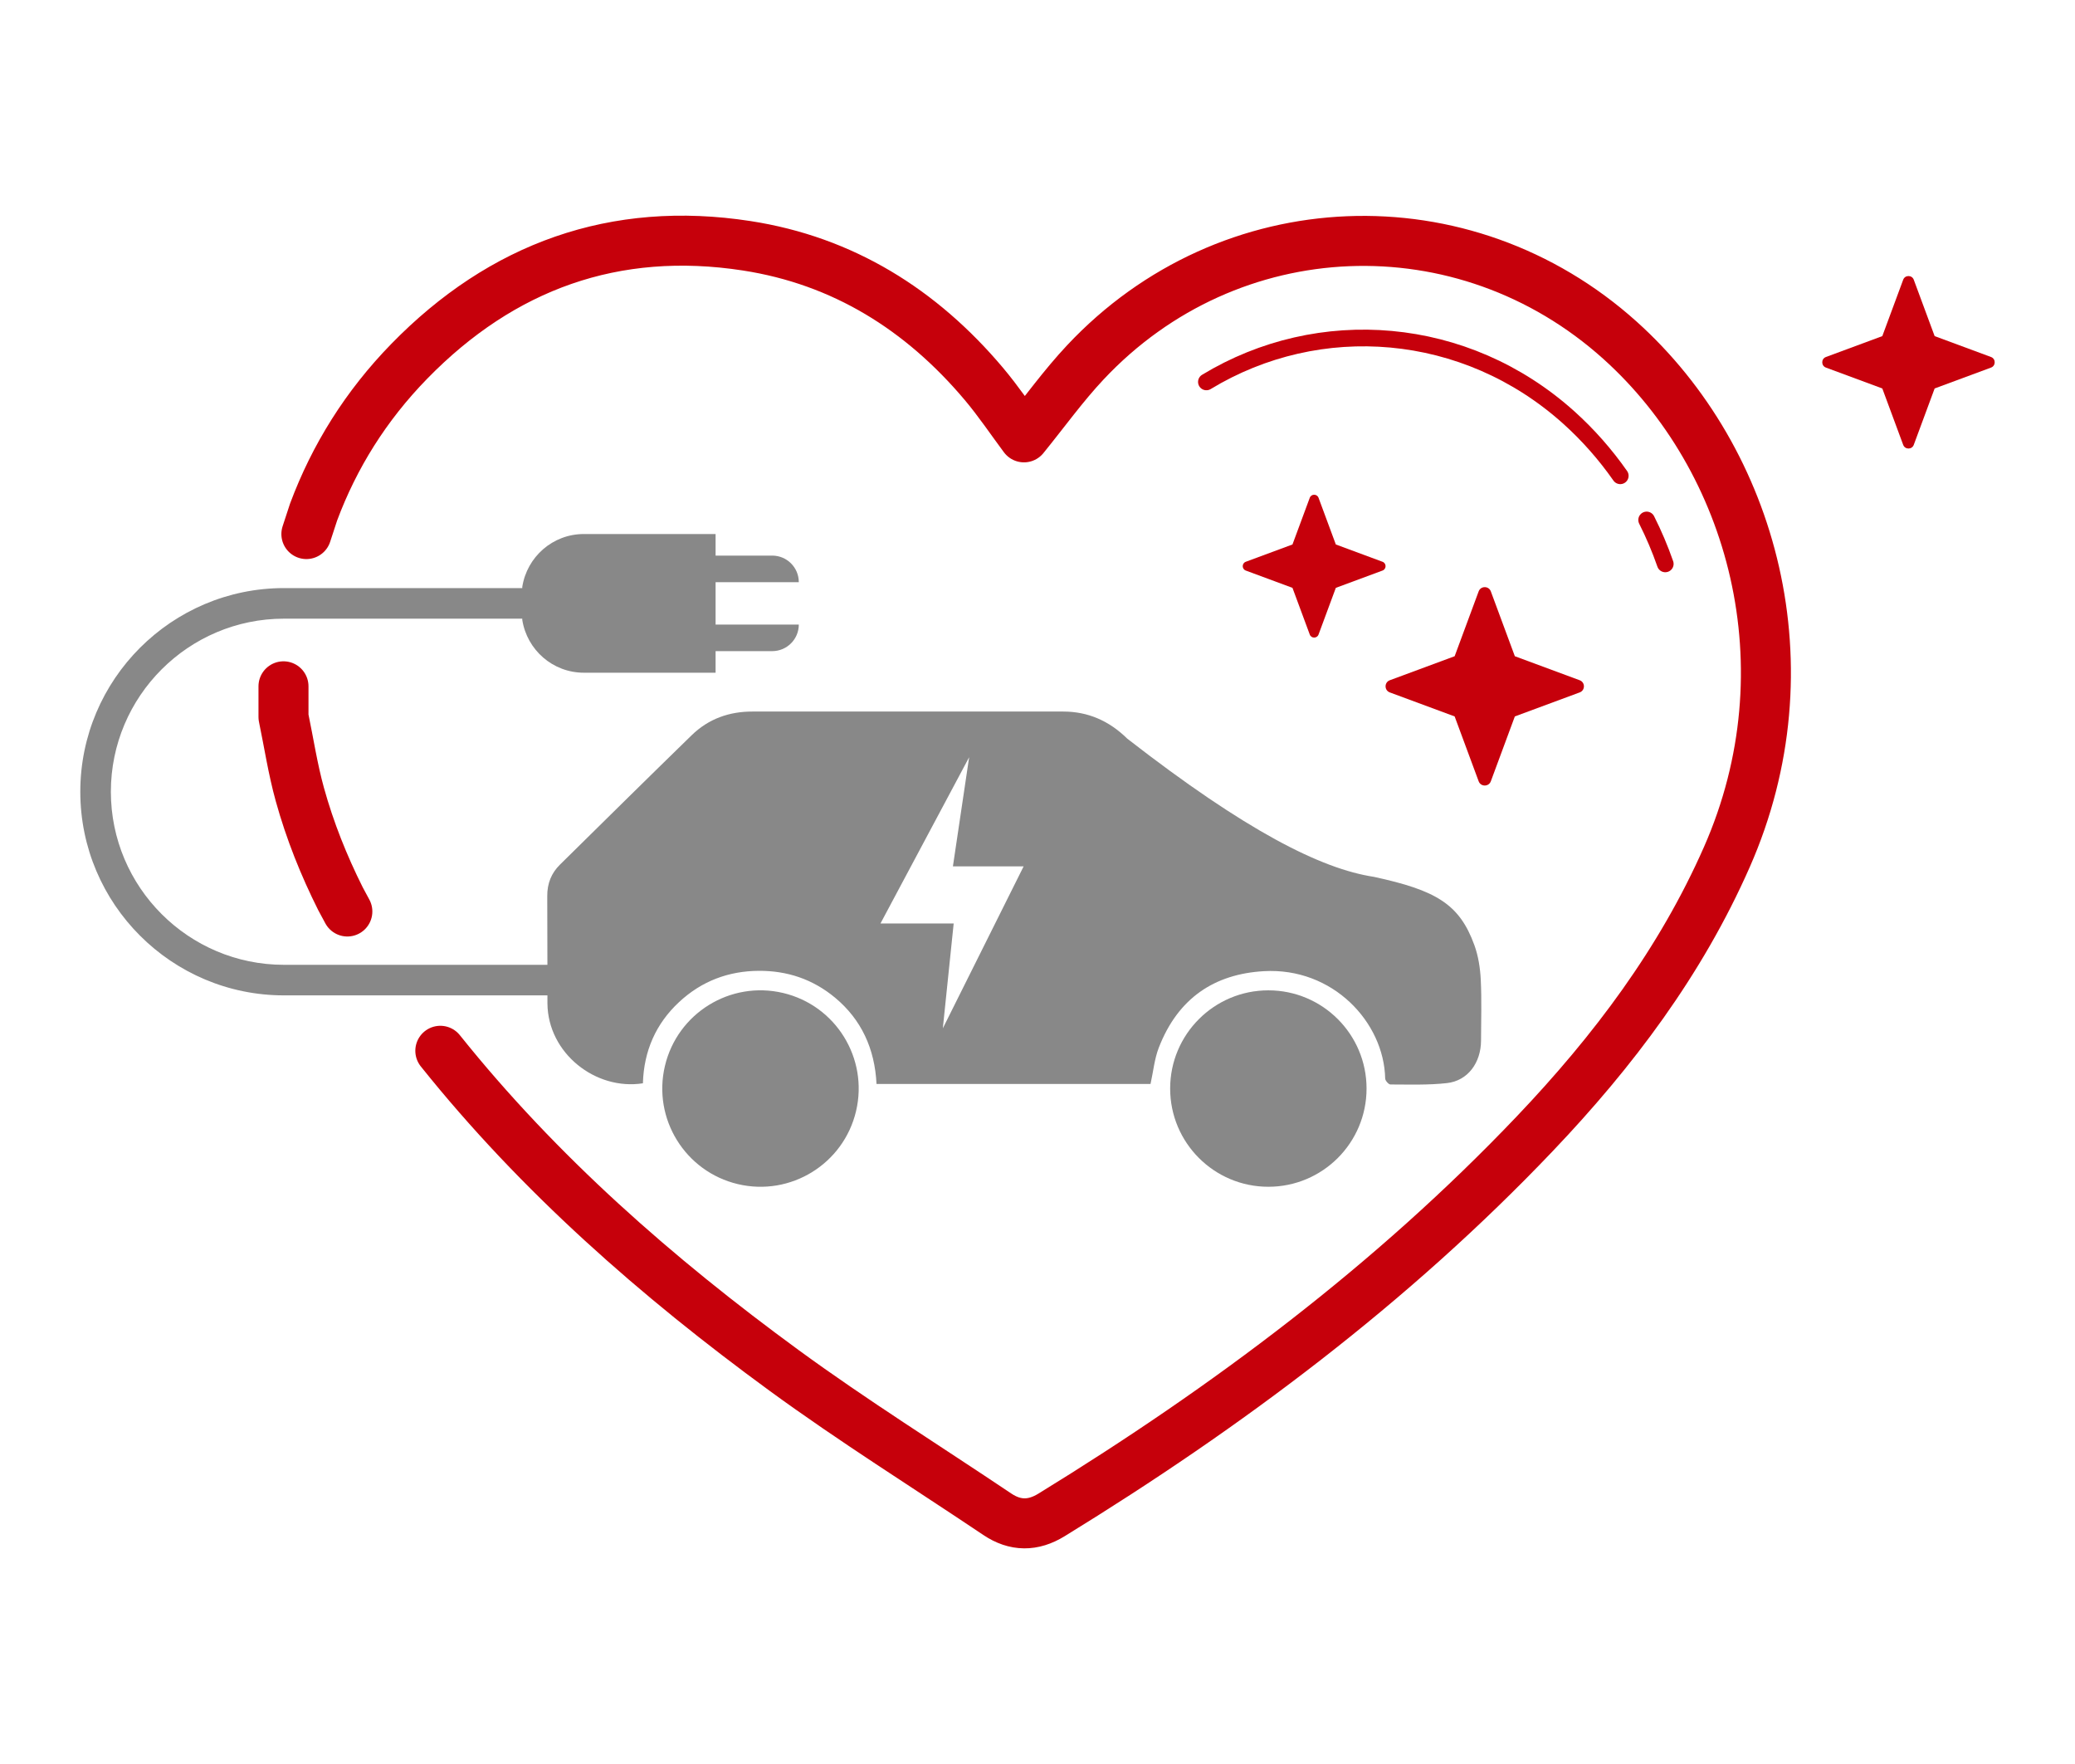
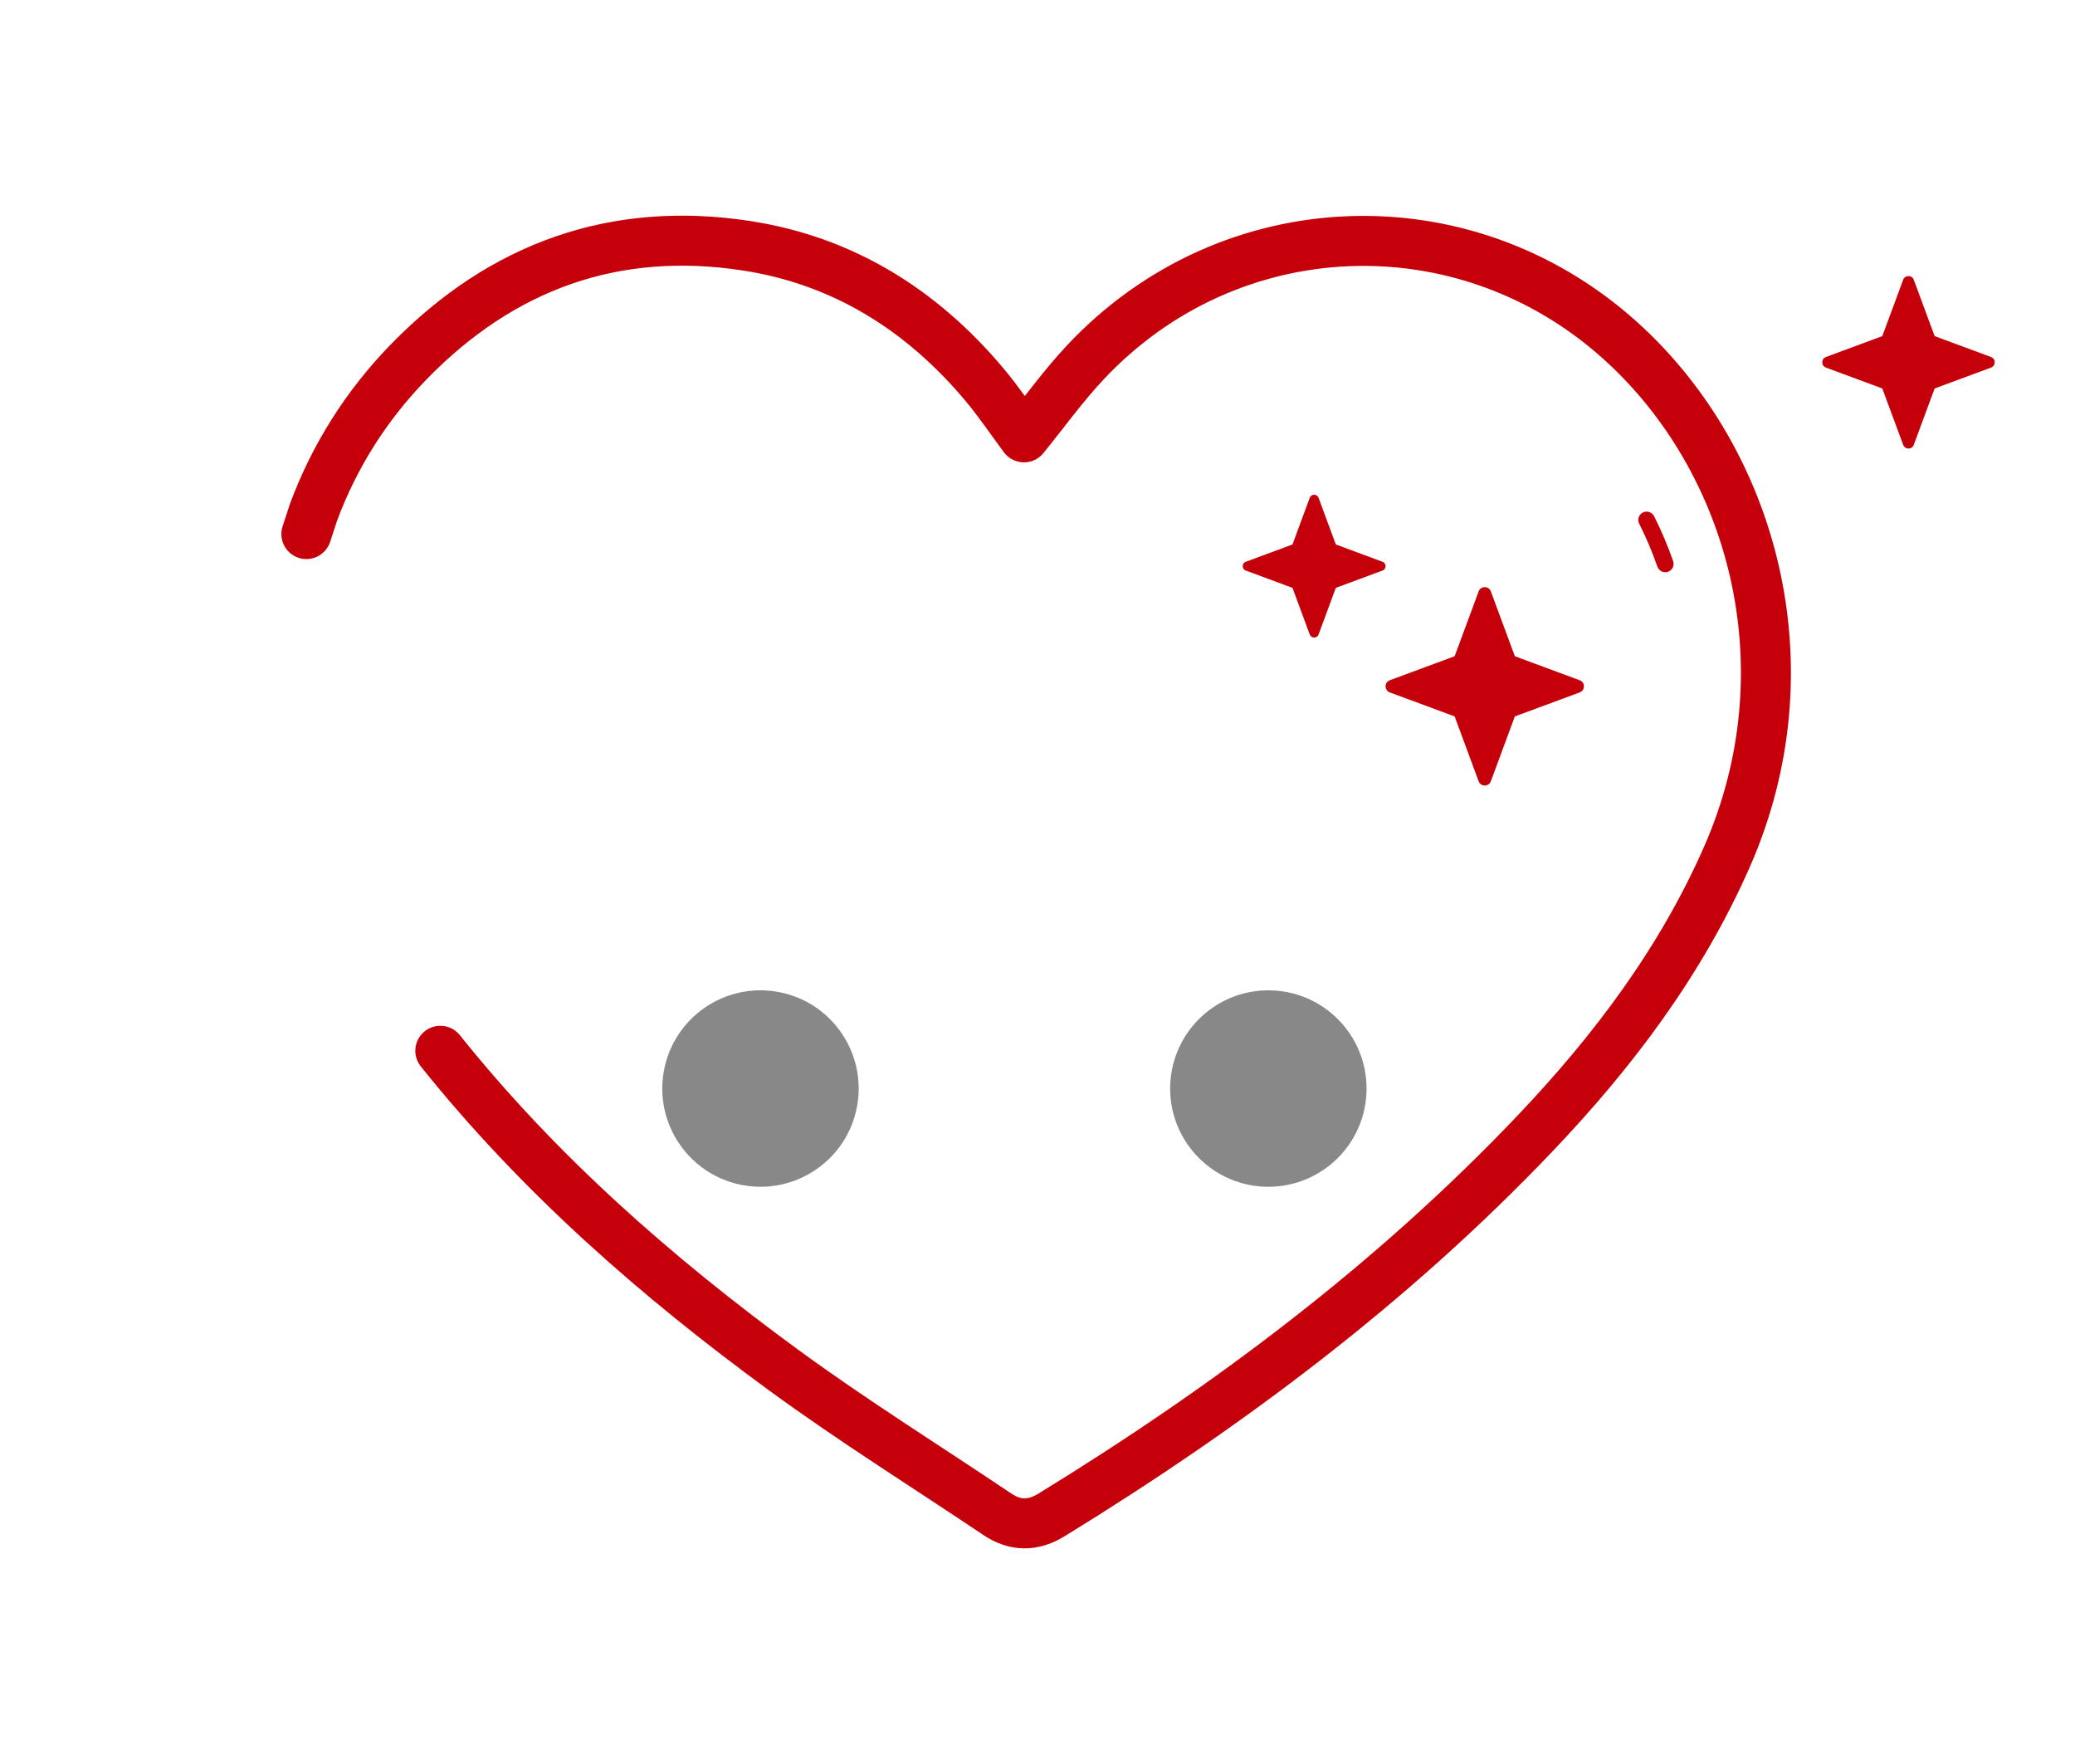
<svg xmlns="http://www.w3.org/2000/svg" id="_層_1" width="200" height="170" viewBox="0 0 200 170">
  <path d="M42.441,101.267c9.516,11.891,20.881,21.846,33.128,30.798,6.668,4.873,13.693,9.257,20.555,13.865,1.728,1.16,3.449,1.158,5.219,.071,16.978-10.426,32.834-22.287,46.607-36.762,7.533-7.917,14.05-16.552,18.498-26.654,8.038-18.255,2.535-38.246-10.297-49.786-15.045-13.53-37.681-12.655-51.546,2.129-2.116,2.256-3.934,4.791-5.908,7.22-1.225-1.642-2.458-3.481-3.877-5.164-6.026-7.146-13.577-11.867-22.851-13.298-12.702-1.96-23.585,1.972-32.519,11.129-4.198,4.303-7.225,9.175-9.223,14.526l-.697,2.127" style="fill:none; stroke:#c6000b; stroke-linecap:round; stroke-linejoin:round; stroke-width:4.82px;" />
-   <path d="M27.324,66.142v2.953c.517,2.489,.898,5.016,1.575,7.461,.977,3.527,2.318,6.863,3.92,10.06l.66,1.226" style="fill:none; stroke:#c6000b; stroke-linecap:round; stroke-linejoin:round; stroke-width:4.82px;" />
-   <path d="M156.17,45.853c-1.442-2.059-3.104-3.945-4.956-5.611-9.958-8.956-24.072-10.026-34.935-3.436" style="fill:none; stroke:#c6000b; stroke-linecap:round; stroke-linejoin:round; stroke-width:1.607px;" />
  <path d="M160.508,54.344c-.507-1.456-1.108-2.871-1.796-4.235" style="fill:none; stroke:#c6000b; stroke-linecap:round; stroke-linejoin:round; stroke-width:1.607px;" />
  <path d="M133.255,54.985l-4.5,1.667-1.667,4.5c-.145,.392-.7,.392-.846,0l-1.667-4.5-4.5-1.667c-.392-.145-.392-.7,0-.846l4.5-1.667,1.667-4.5c.145-.392,.701-.392,.846,0l1.667,4.5,4.5,1.667c.392,.145,.392,.701,0,.846Z" style="fill:#c6000b;" />
  <path d="M152.258,66.73l-6.249,2.314-2.314,6.249c-.202,.545-.973,.545-1.174,0l-2.314-6.249-6.249-2.314c-.545-.202-.545-.973,0-1.174l6.249-2.314,2.314-6.249c.202-.545,.973-.545,1.174,0l2.314,6.249,6.249,2.314c.545,.202,.545,.973,0,1.174Z" style="fill:#c6000b;" />
  <g>
-     <path d="M142.724,94.414c-.055-1.117-.236-2.279-.611-3.316-1.441-3.986-3.707-5.298-9.691-6.595-5.086-.771-12.324-4.421-23.767-13.316-1.768-1.735-3.802-2.614-6.182-2.614-9.988-0-19.977-.002-29.965,0-2.204,0-4.2,.683-5.844,2.284-4.248,4.138-8.469,8.307-12.694,12.472-.82,.808-1.232,1.806-1.223,3.033,.009,1.261,.013,4.255,.015,6.619H27.365c-9.197,0-16.679-7.483-16.679-16.68s7.482-16.679,16.679-16.679h22.975v.122c.456,2.879,2.929,5.087,5.937,5.087h12.696v-2.08h5.46c1.414,0,2.56-1.146,2.56-2.56h-8.02v-4.086h8.02c0-1.414-1.146-2.56-2.56-2.56h-5.46v-2.08h-12.696c-3.008,0-5.481,2.208-5.937,5.088v.122H27.365c-10.821,0-19.625,8.803-19.625,19.625s8.804,19.626,19.625,19.626h25.399v.316c.001,.159-.001,.318,.001,.477,.05,4.793,4.65,8.393,9.202,7.681,.09-3.139,1.271-5.766,3.484-7.826,2.197-2.045,4.797-2.997,7.689-3.013,2.722-.016,5.207,.799,7.37,2.606,2.513,2.099,3.807,4.899,3.974,8.3h26.41c.271-1.231,.382-2.426,.793-3.489,1.859-4.809,5.387-7.109,10.122-7.383,6.65-.385,11.59,4.921,11.702,10.345,.004,.204,.33,.572,.506,.573,1.819,.001,3.65,.07,5.453-.133,2.002-.225,3.275-1.956,3.28-4.104,.005-1.954,.071-3.913-.026-5.862Zm-51.849,4.691l1.046-10.11h-7.055l8.546-16.021-1.565,10.521h6.816l-7.789,15.61Z" style="fill:#888;" />
    <circle cx="73.3" cy="104.906" r="9.465" transform="translate(-45.64 152.143) rotate(-76.718)" style="fill:#888;" />
    <circle cx="122.251" cy="104.906" r="9.465" style="fill:#888;" />
  </g>
  <path d="M186.472,37.437l5.433-2.012c.474-.175,.474-.846,0-1.021l-5.433-2.012-2.012-5.433c-.175-.474-.846-.474-1.021,0l-2.012,5.433-5.433,2.012c-.474,.175-.474,.846,0,1.021l5.433,2.012,2.012,5.433c.175,.474,.846,.474,1.021,0l2.012-5.433Z" style="fill:#c6000b;" />
</svg>